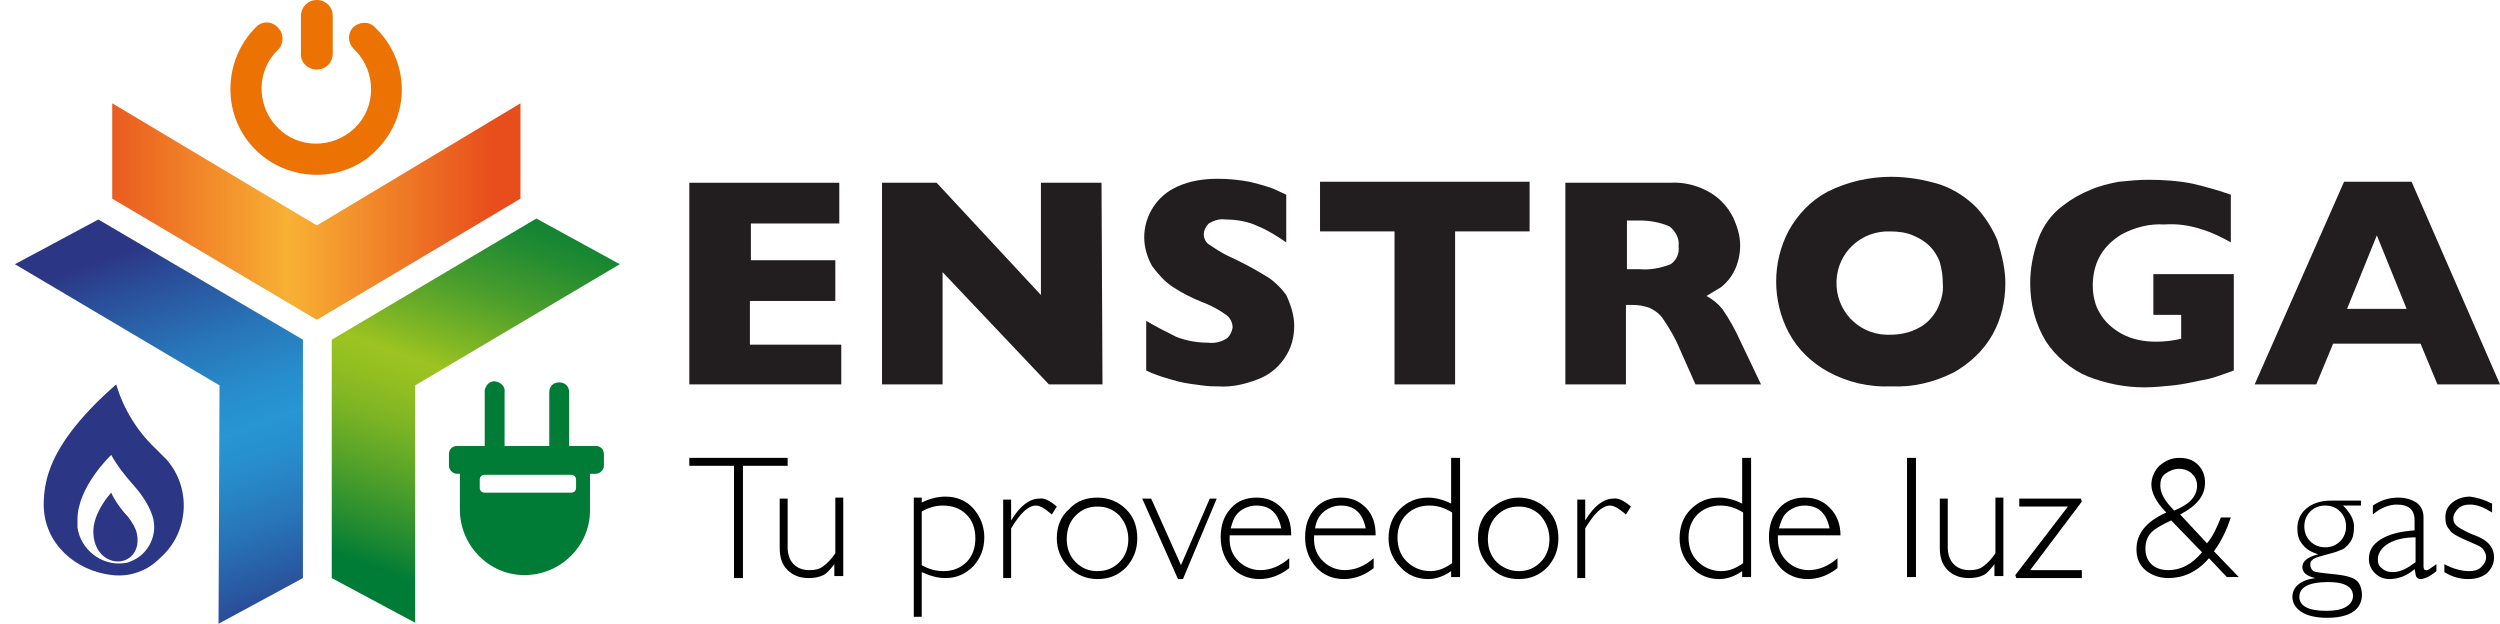
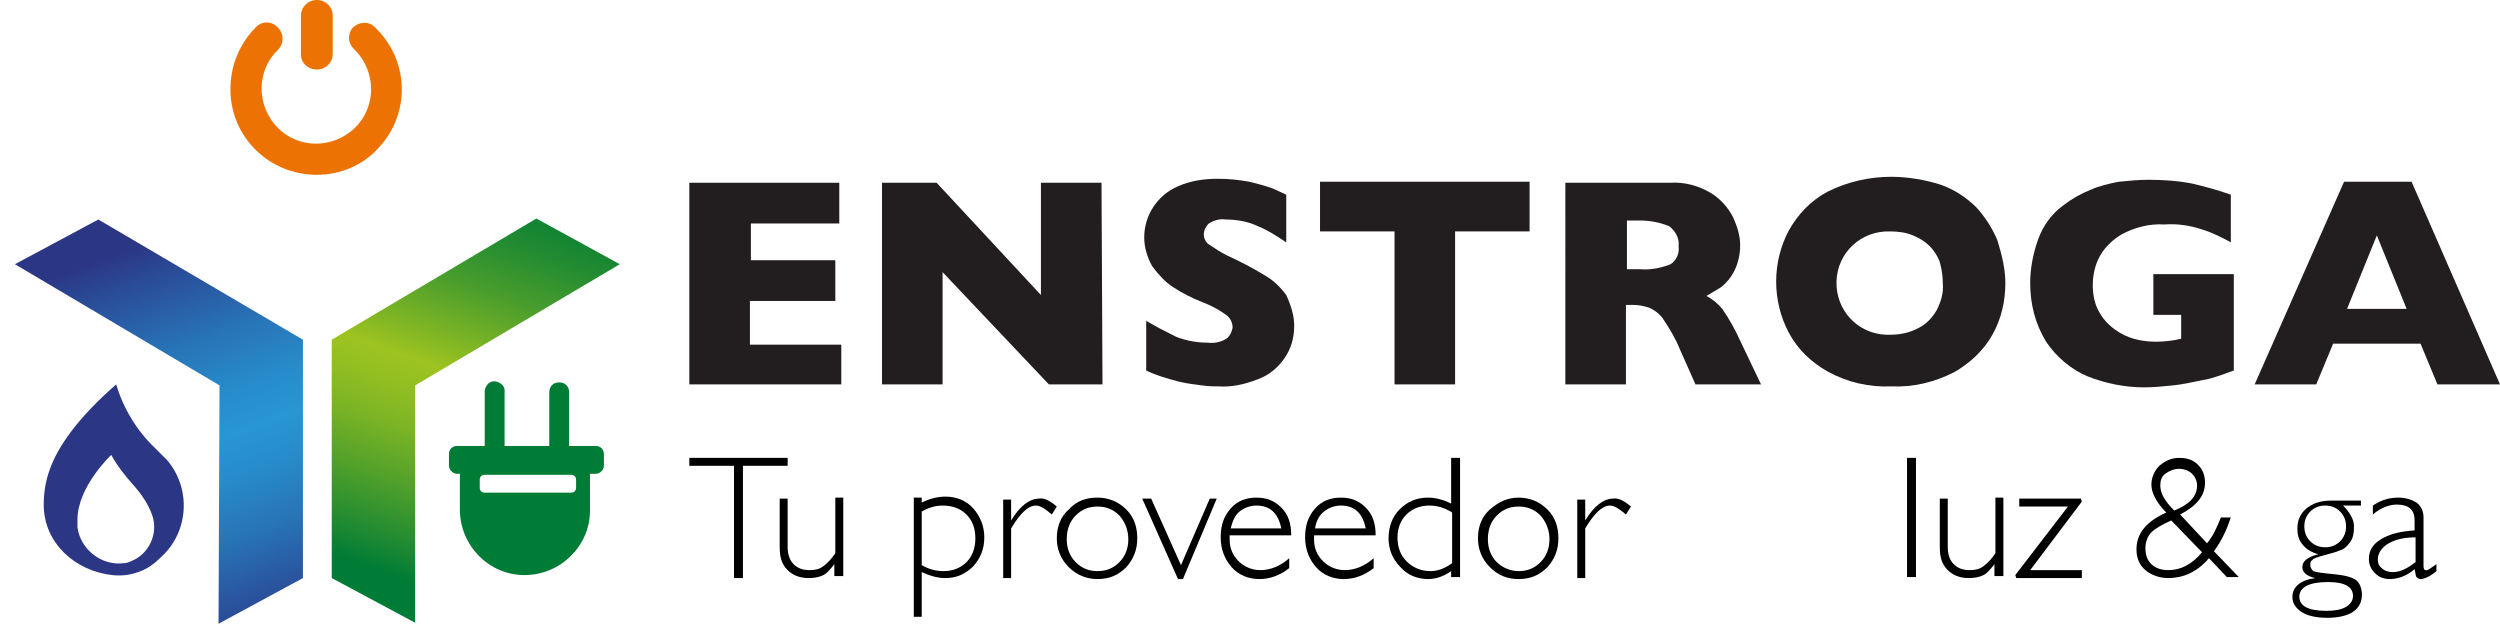
<svg xmlns="http://www.w3.org/2000/svg" xmlns:xlink="http://www.w3.org/1999/xlink" version="1.1" id="Layer_1" x="0px" y="0px" viewBox="0 0 251.7 62.8" style="enable-background:new 0 0 251.7 62.8;" xml:space="preserve">
  <style type="text/css">
	.st0{clip-path:url(#SVGID_2_);}
	.st1{fill:url(#SVGID_3_);}
	.st2{clip-path:url(#SVGID_5_);}
	.st3{fill:url(#SVGID_6_);}
	.st4{clip-path:url(#SVGID_8_);}
	.st5{fill:url(#SVGID_9_);}
	.st6{fill:#007C36;}
	.st7{fill:#EC7303;}
	.st8{fill:#2B3685;}
	.st9{fill:#221E20;}
	.st10{enable-background:new    ;}
</style>
  <title>Asset 1test4</title>
  <g id="Layer_2_1_">
    <g id="Layer_2-2">
      <g>
        <defs>
-           <polygon id="SVGID_1_" points="31.9,22.7 11.3,10.4 11.3,20 31.9,32.2 52.4,20 52.4,10.4     " />
-         </defs>
+           </defs>
        <clipPath id="SVGID_2_">
          <use xlink:href="#SVGID_1_" style="overflow:visible;" />
        </clipPath>
        <g class="st0">
          <linearGradient id="SVGID_3_" gradientUnits="userSpaceOnUse" x1="-2179.501" y1="374.449" x2="-2178.018" y2="374.449" gradientTransform="matrix(27.74 0 0 27.74 60467.777 -10365.886)">
            <stop offset="0" style="stop-color:#E84E1B" />
            <stop offset="0.5" style="stop-color:#F8B134" />
            <stop offset="0.96" style="stop-color:#E9551D" />
            <stop offset="1" style="stop-color:#E84E1B" />
          </linearGradient>
          <rect x="11.3" y="10.4" class="st1" width="41.1" height="21.8" />
        </g>
      </g>
      <g>
        <defs>
          <polygon id="SVGID_4_" points="1.5,26.6 22.1,38.8 22,62.8 30.5,58.2 30.5,34.2 9.9,22.1     " />
        </defs>
        <clipPath id="SVGID_5_">
          <use xlink:href="#SVGID_4_" style="overflow:visible;" />
        </clipPath>
        <g class="st2">
          <linearGradient id="SVGID_6_" gradientUnits="userSpaceOnUse" x1="-2214.821" y1="289.826" x2="-2213.346" y2="289.826" gradientTransform="matrix(9.785 26.885 -26.885 9.785 29474.594 56735.223)">
            <stop offset="0" style="stop-color:#2B3685" />
            <stop offset="9.000000e-02" style="stop-color:#2A4D98" />
            <stop offset="0.27" style="stop-color:#2875B8" />
            <stop offset="0.41" style="stop-color:#278DCC" />
            <stop offset="0.5" style="stop-color:#2796D3" />
            <stop offset="0.59" style="stop-color:#278DCC" />
            <stop offset="0.73" style="stop-color:#2875B8" />
            <stop offset="0.91" style="stop-color:#2A4D98" />
            <stop offset="1" style="stop-color:#2B3685" />
          </linearGradient>
          <polygon class="st3" points="-11.6,26.8 27.1,12.7 43.6,58 4.9,72.1     " />
        </g>
      </g>
      <g>
        <defs>
          <polygon id="SVGID_7_" points="33.4,34.2 33.4,58.2 41.8,62.7 41.8,38.8 62.4,26.6 54,22     " />
        </defs>
        <clipPath id="SVGID_8_">
          <use xlink:href="#SVGID_7_" style="overflow:visible;" />
        </clipPath>
        <g class="st4">
          <linearGradient id="SVGID_9_" gradientUnits="userSpaceOnUse" x1="-2250.174" y1="434.012" x2="-2248.691" y2="434.012" gradientTransform="matrix(9.789 -26.894 26.894 9.789 10395.746 -64706.004)">
            <stop offset="0" style="stop-color:#007C36" />
            <stop offset="7.000000e-02" style="stop-color:#1D8932" />
            <stop offset="0.22" style="stop-color:#54A22A" />
            <stop offset="0.34" style="stop-color:#7CB425" />
            <stop offset="0.44" style="stop-color:#94BF21" />
            <stop offset="0.5" style="stop-color:#9DC320" />
            <stop offset="0.57" style="stop-color:#80B624" />
            <stop offset="0.71" style="stop-color:#499D2C" />
            <stop offset="0.84" style="stop-color:#218B31" />
            <stop offset="0.94" style="stop-color:#098035" />
            <stop offset="1" style="stop-color:#007C36" />
          </linearGradient>
          <polygon class="st5" points="20.3,58 36.8,12.7 75.5,26.8 59,72     " />
        </g>
      </g>
      <path class="st6" d="M60,44.9h-2.7v-5.4c0-0.6-0.4-1-1-1c-0.6,0-1,0.4-1,1c0,0,0,0,0,0v5.4h-4.5v-5.4c0.1-0.6-0.4-1-0.9-1.1    c-0.6-0.1-1,0.4-1.1,0.9c0,0.1,0,0.1,0,0.2v5.4h-2.8c-0.5,0-0.8,0.4-0.8,0.8v1.2c0,0.4,0.4,0.8,0.8,0.8h0.3v3.6    c0,3.6,2.9,6.6,6.5,6.6c3.6,0,6.6-2.9,6.6-6.5v-0.1l0,0v-3.6H60c0.4,0,0.8-0.4,0.8-0.8l0,0v-1.2C60.8,45.3,60.5,44.9,60,44.9z     M58,49.1c0,0.3-0.2,0.5-0.5,0.5h-8.7c-0.3,0-0.5-0.2-0.5-0.5v-0.8c0-0.3,0.2-0.5,0.5-0.5h8.7c0.3,0,0.5,0.2,0.5,0.5L58,49.1z" />
      <path class="st7" d="M31.9,0c-0.9,0-1.6,0.7-1.6,1.6l0,0v3.7C30.2,6.3,31,7,31.9,7c0.9,0,1.6-0.7,1.6-1.6V1.6    C33.5,0.7,32.8,0,31.9,0C31.9,0,31.9,0,31.9,0z" />
      <path class="st7" d="M31.9,17.6c-4.8,0-8.7-3.8-8.7-8.6c0-2.4,0.9-4.6,2.6-6.3c0.6-0.6,1.6-0.6,2.2,0.1c0.6,0.6,0.6,1.6,0,2.2    c-2.2,2.1-2.2,5.6-0.1,7.8s5.6,2.2,7.8,0.1c2.2-2.1,2.2-5.6,0.1-7.8c-0.1-0.1-0.1-0.1-0.2-0.2c-0.6-0.6-0.6-1.5-0.1-2.1    c0.6-0.6,1.6-0.7,2.2-0.1c3.5,3.3,3.7,8.7,0.4,12.2C36.6,16.6,34.3,17.6,31.9,17.6L31.9,17.6z" />
      <path class="st8" d="M16.8,46.3c-0.3-0.3-0.9-0.9-1.2-1.2c-1.8-1.7-3.2-4-3.9-6.4c-3.9,3.4-5.9,6.3-6.7,8.6    c-0.4,1.1-0.6,2.3-0.6,3.5c0,3.9,3.2,6.7,6.9,7.1c0.9,0.1,1.8,0,2.6-0.3c0.9-0.3,1.6-0.8,2.3-1.5C19,53.6,19.3,49.2,16.8,46.3z     M12.5,56.7c-2.3,0.3-4.4-1.4-4.7-3.6c0-0.3,0-0.5,0-0.8c0-3.3,3.4-6.5,3.4-6.5c0.6,1.1,1.4,2.1,2.2,3c0.8,0.9,1.5,1.9,1.9,3    c0.7,1.9-0.3,4-2.1,4.7C13,56.6,12.7,56.7,12.5,56.7z" />
-       <path class="st8" d="M13.7,53.4c0.5,1.7-0.3,2.9-1.5,3.1s-2.7-0.7-2.8-2.8c-0.1-2.1,1.8-4.1,1.8-4.1c0.3,0.7,0.8,1.4,1.3,2    C13,52.1,13.4,52.7,13.7,53.4z" />
      <path class="st9" d="M84.7,38.7H69.4V18.4h15.1v4.1h-8.9v3.7h8.5v4.1h-8.6v4.4h9.2L84.7,38.7z" />
      <path class="st9" d="M111,38.7h-5.4L94.9,27.4v11.3h-6.1V18.4h5.5l10.5,11.3V18.4h6.1L111,38.7z" />
      <path class="st9" d="M130.3,32.8c0,1.2-0.3,2.3-1,3.3c-0.7,1-1.6,1.7-2.7,2.1c-1.3,0.5-2.6,0.8-4,0.7c-0.4,0-0.9,0-1.6-0.1    c-0.8-0.1-1.6-0.2-2.4-0.4c-1.1-0.3-2.2-0.6-3.2-1.1v-5c1,0.6,2,1.1,3,1.6c1,0.4,2.1,0.6,3.2,0.6c0.7,0.1,1.5-0.1,2-0.5    c0.3-0.3,0.4-0.6,0.5-1c0-0.6-0.3-1.1-0.8-1.4c-0.7-0.5-1.5-0.9-2.3-1.2c-1-0.4-2-0.9-2.9-1.5c-0.8-0.5-1.5-1.3-2.1-2.1    c-0.5-0.9-0.8-1.9-0.8-2.9c0-2.2,1.3-4.2,3.3-5.1c1.3-0.6,2.7-0.8,4.1-0.8c1.1,0,2.1,0.1,3.2,0.3c0.8,0.2,1.6,0.4,2.4,0.7    c0.4,0.2,0.9,0.4,1.3,0.6v4.8c-0.9-0.6-1.8-1.2-2.8-1.6c-1-0.5-2.2-0.7-3.3-0.7c-0.6-0.1-1.2,0.1-1.7,0.4    c-0.3,0.3-0.5,0.7-0.5,1.1c0,0.4,0.2,0.8,0.5,1c0.6,0.4,1.2,0.8,1.8,1.1c1.3,0.6,2.5,1.2,3.8,2c0.9,0.5,1.6,1.2,2.2,2    C130,30.8,130.3,31.8,130.3,32.8z" />
      <path class="st9" d="M154,23.3h-7.5v15.4h-6.1V23.3h-7.5v-5H154V23.3z" />
      <path class="st9" d="M177.3,38.7h-6.6l-1.6-3.6c-0.4-1-1-2-1.6-2.9c-0.3-0.5-0.8-0.9-1.4-1.2c-0.6-0.2-1.1-0.3-1.7-0.3h-0.7v8    h-6.1V18.4h10.5c1.5-0.1,2.9,0.3,4.1,1c1,0.6,1.8,1.5,2.3,2.5c0.4,0.9,0.7,1.8,0.7,2.8c0,0.9-0.2,1.8-0.6,2.6    c-0.3,0.6-0.7,1.1-1.3,1.6c-0.5,0.3-1,0.6-1.5,0.9c0.6,0.3,1.2,0.8,1.6,1.3c0.7,1,1.3,2.1,1.8,3.2L177.3,38.7z M169,24.8    c0.1-0.8-0.3-1.5-0.9-2c-0.9-0.4-2-0.6-3-0.6h-1.3v4.9h1.3c1,0.1,2.1-0.1,3.1-0.5C168.8,26.2,169.1,25.5,169,24.8z" />
      <path class="st9" d="M201.9,28.5c0,1.8-0.4,3.6-1.3,5.2c-0.9,1.6-2.3,2.9-3.9,3.8c-2,1-4.1,1.5-6.3,1.4c-2.2,0.1-4.4-0.4-6.4-1.5    c-1.6-0.9-3-2.2-3.9-3.9c-1.7-3.2-1.7-7.1,0-10.3c0.9-1.6,2.2-3,3.9-3.9c2-1,4.2-1.5,6.4-1.5c1.7,0,3.4,0.3,5,0.8    c1.4,0.5,2.6,1.3,3.6,2.3c0.9,1,1.6,2.1,2.1,3.3C201.6,25.8,201.9,27.2,201.9,28.5z M195.6,28.5c0-0.7-0.1-1.4-0.3-2.1    c-0.2-0.6-0.6-1.2-1-1.6c-0.5-0.5-1-0.8-1.7-1.1c-0.7-0.3-1.5-0.4-2.3-0.4c-2.9-0.1-5.3,2.1-5.4,5c-0.1,2.9,2.1,5.3,5,5.4    c0.1,0,0.3,0,0.4,0c1,0,2-0.2,2.9-0.7c0.8-0.4,1.4-1.1,1.8-1.8C195.4,30.4,195.7,29.5,195.6,28.5L195.6,28.5z" />
      <path class="st9" d="M224.9,37.3l-1.1,0.4l-0.9,0.3c-0.3,0.1-0.7,0.2-1.3,0.3c-0.9,0.2-1.9,0.4-2.8,0.5c-1,0.1-2,0.2-2.9,0.2    c-2,0-3.9-0.4-5.7-1.1c-1.7-0.7-3.2-2-4.2-3.5c-1.1-1.8-1.6-3.8-1.6-5.9c0-1.5,0.3-3,0.8-4.4c0.5-1.4,1.4-2.6,2.5-3.4    c0.9-0.7,1.8-1.2,2.8-1.6c0.9-0.4,1.8-0.6,2.8-0.8c1-0.1,2-0.2,3-0.2c1.5,0,3,0.1,4.5,0.4c1.2,0.3,2.4,0.6,3.8,1.1v4.8    c-0.9-0.5-1.9-1-2.9-1.3c-1.2-0.4-2.5-0.6-3.8-0.5c-1.5-0.1-3,0.3-4.3,1c-1,0.6-1.8,1.4-2.3,2.4c-0.4,0.8-0.6,1.8-0.6,2.7    c0,1,0.2,2,0.7,2.8c0.5,0.9,1.3,1.6,2.2,2.1c1.1,0.6,2.3,0.8,3.5,0.8c0.8,0,1.7-0.1,2.5-0.3v-2.4h-2.8v-4.1h8.1V37.3z" />
      <path class="st9" d="M251.7,38.7h-6.3l-1.7-4.1h-8.8l-1.7,4.1H227l9-20.4h6.8L251.7,38.7z M242.3,31.1l-3-7.4l-3,7.4H242.3z" />
      <g class="st10">
        <path d="M79.3,46.1v0.8h-4.5v11.3h-0.9V46.9h-4.5v-0.8H79.3z" />
      </g>
      <g class="st10">
        <path d="M84,58.1v-1.3h0c-0.4,0.5-0.7,0.9-1.1,1.1c-0.4,0.2-0.9,0.3-1.5,0.3c-0.9,0-1.6-0.3-2.1-0.8c-0.6-0.6-0.8-1.3-0.8-2.3     v-4.9h0.8v4.9c0,0.7,0.2,1.3,0.6,1.7s0.9,0.6,1.6,0.6c0.6,0,1-0.1,1.4-0.4s0.8-0.7,1.2-1.3v-5.6h0.8v7.9H84z" />
        <path d="M92.8,50.2v0.4c0.8-0.4,1.6-0.6,2.4-0.6c1.1,0,2.1,0.4,2.8,1.2s1.1,1.8,1.1,2.9c0,1.2-0.4,2.1-1.1,2.9     c-0.8,0.8-1.7,1.2-2.8,1.2c-0.8,0-1.5-0.2-2.4-0.6v4.5H92v-12H92.8z M92.8,51.5v5.4c0.7,0.4,1.4,0.6,2.2,0.6     c0.9,0,1.7-0.3,2.3-0.9c0.6-0.6,0.9-1.4,0.9-2.4c0-1-0.3-1.8-0.9-2.4c-0.6-0.6-1.4-0.9-2.4-0.9C94.2,50.9,93.5,51.1,92.8,51.5z" />
        <path d="M106.4,51l-0.5,0.8c-0.7-0.6-1.2-0.9-1.6-0.9c-0.8,0-1.6,0.8-2.5,2.3v5H101v-7.9h0.8v2.1h0c0.9-1.5,1.9-2.2,2.8-2.2     C105.1,50.1,105.7,50.4,106.4,51z" />
      </g>
      <g class="st10">
        <path d="M110.5,50.1c1.1,0,2.1,0.4,2.9,1.2s1.1,1.8,1.1,2.9c0,1.2-0.4,2.1-1.1,2.9c-0.8,0.8-1.7,1.2-2.9,1.2     c-1.1,0-2.1-0.4-2.9-1.2c-0.8-0.8-1.2-1.8-1.2-2.9c0-1.2,0.4-2.2,1.2-2.9C108.4,50.4,109.4,50.1,110.5,50.1z M110.5,57.5     c0.9,0,1.6-0.3,2.2-0.9c0.6-0.6,0.9-1.4,0.9-2.3c0-0.9-0.3-1.7-0.9-2.4c-0.6-0.6-1.3-0.9-2.2-0.9c-0.9,0-1.6,0.3-2.2,0.9     s-0.9,1.4-0.9,2.4c0,0.9,0.3,1.7,0.9,2.3S109.6,57.5,110.5,57.5z" />
      </g>
      <g class="st10">
        <path d="M122.5,50.2l-3.4,8.1h-0.5l-3.6-8.1h0.9l3,6.7l2.9-6.7H122.5z" />
      </g>
      <g class="st10">
        <path d="M130,53.9h-6.2c0,0.1,0,0.3,0,0.4c0,0.9,0.3,1.6,0.9,2.2c0.6,0.6,1.4,0.9,2.2,0.9c1,0,2-0.4,2.9-1.2v1     c-0.9,0.7-1.9,1.1-3,1.1c-1.1,0-2.1-0.4-2.8-1.2c-0.7-0.8-1.1-1.8-1.1-3c0-1.2,0.3-2.1,1-2.9c0.7-0.8,1.6-1.1,2.6-1.1     c1,0,1.8,0.3,2.5,1C129.7,51.8,130,52.7,130,53.9z M123.9,53.2h5.1c-0.3-1.5-1.1-2.3-2.5-2.3c-0.6,0-1.2,0.2-1.7,0.6     S124.1,52.5,123.9,53.2z" />
        <path d="M138.5,53.9h-6.2c0,0.1,0,0.3,0,0.4c0,0.9,0.3,1.6,0.9,2.2c0.6,0.6,1.4,0.9,2.2,0.9c1,0,2-0.4,2.9-1.2v1     c-0.9,0.7-1.9,1.1-3,1.1c-1.1,0-2.1-0.4-2.8-1.2c-0.7-0.8-1.1-1.8-1.1-3c0-1.2,0.3-2.1,1-2.9c0.7-0.8,1.6-1.1,2.6-1.1     c1,0,1.8,0.3,2.5,1C138.2,51.8,138.5,52.7,138.5,53.9z M132.4,53.2h5.1c-0.3-1.5-1.1-2.3-2.5-2.3c-0.6,0-1.2,0.2-1.7,0.6     S132.5,52.5,132.4,53.2z" />
        <path d="M147,46.1v12h-0.9v-0.6c-0.7,0.5-1.5,0.8-2.3,0.8c-1.1,0-2.1-0.4-2.8-1.2c-0.8-0.8-1.2-1.8-1.2-2.9     c0-1.2,0.4-2.2,1.1-2.9c0.8-0.8,1.7-1.2,2.9-1.2c0.7,0,1.5,0.2,2.3,0.6v-4.6H147z M146.2,56.7v-5.1c-0.8-0.5-1.5-0.7-2.3-0.7     c-0.9,0-1.7,0.3-2.3,0.9c-0.6,0.6-0.9,1.4-0.9,2.3c0,1,0.3,1.8,0.9,2.4c0.6,0.6,1.4,1,2.4,1C144.8,57.5,145.5,57.2,146.2,56.7z" />
        <path d="M152.9,50.1c1.1,0,2.1,0.4,2.9,1.2s1.1,1.8,1.1,2.9c0,1.2-0.4,2.1-1.1,2.9c-0.8,0.8-1.7,1.2-2.9,1.2s-2.1-0.4-2.9-1.2     c-0.8-0.8-1.2-1.8-1.2-2.9c0-1.2,0.4-2.2,1.2-2.9S151.7,50.1,152.9,50.1z M152.9,57.5c0.9,0,1.6-0.3,2.2-0.9     c0.6-0.6,0.9-1.4,0.9-2.3c0-0.9-0.3-1.7-0.9-2.4c-0.6-0.6-1.3-0.9-2.2-0.9c-0.9,0-1.6,0.3-2.2,0.9c-0.6,0.6-0.9,1.4-0.9,2.4     c0,0.9,0.3,1.7,0.9,2.3C151.2,57.1,152,57.5,152.9,57.5z" />
        <path d="M164.2,51l-0.5,0.8c-0.7-0.6-1.2-0.9-1.6-0.9c-0.8,0-1.6,0.8-2.5,2.3v5h-0.8v-7.9h0.8v2.1h0c0.9-1.5,1.9-2.2,2.8-2.2     C162.9,50.1,163.5,50.4,164.2,51z" />
-         <path d="M176.3,46.1v12h-0.9v-0.6c-0.7,0.5-1.5,0.8-2.3,0.8c-1.1,0-2.1-0.4-2.8-1.2c-0.8-0.8-1.2-1.8-1.2-2.9     c0-1.2,0.4-2.2,1.1-2.9c0.8-0.8,1.7-1.2,2.9-1.2c0.7,0,1.5,0.2,2.3,0.6v-4.6H176.3z M175.5,56.7v-5.1c-0.8-0.5-1.5-0.7-2.3-0.7     c-0.9,0-1.7,0.3-2.3,0.9c-0.6,0.6-0.9,1.4-0.9,2.3c0,1,0.3,1.8,0.9,2.4c0.6,0.6,1.4,1,2.4,1C174.1,57.5,174.8,57.2,175.5,56.7z" />
-         <path d="M185.3,53.9H179c0,0.1,0,0.3,0,0.4c0,0.9,0.3,1.6,0.9,2.2c0.6,0.6,1.4,0.9,2.2,0.9c1,0,2-0.4,2.9-1.2v1     c-0.9,0.7-1.9,1.1-3,1.1c-1.1,0-2.1-0.4-2.8-1.2c-0.7-0.8-1.1-1.8-1.1-3c0-1.2,0.3-2.1,1-2.9c0.7-0.8,1.6-1.1,2.6-1.1     c1,0,1.8,0.3,2.5,1C184.9,51.8,185.3,52.7,185.3,53.9z M179.1,53.2h5.1c-0.3-1.5-1.1-2.3-2.5-2.3c-0.6,0-1.2,0.2-1.7,0.6     S179.3,52.5,179.1,53.2z" />
        <path d="M192.9,46.1v12H192v-12H192.9z" />
        <path d="M200.8,58.1v-1.3h0c-0.4,0.5-0.7,0.9-1.1,1.1c-0.4,0.2-0.9,0.3-1.5,0.3c-0.9,0-1.6-0.3-2.1-0.8c-0.6-0.6-0.8-1.3-0.8-2.3     v-4.9h0.8v4.9c0,0.7,0.2,1.3,0.6,1.7s0.9,0.6,1.6,0.6c0.6,0,1-0.1,1.4-0.4c0.4-0.3,0.8-0.7,1.2-1.3v-5.6h0.8v7.9H200.8z" />
        <path d="M209.5,50.2l0.1,0.3l-5.2,6.9h5.2v0.8H203l-0.1-0.3l5.3-6.9h-4.9v-0.8H209.5z" />
        <path d="M223.6,52.1h1c-0.4,1.2-0.9,2.3-1.7,3.4l2.5,2.6h-1.2l-1.8-1.9c-1.2,1.4-2.6,2-4.1,2c-0.9,0-1.7-0.3-2.3-0.8     c-0.6-0.5-0.9-1.2-0.9-2.1c0-1.6,1-2.8,3-3.7c-1-1-1.5-2-1.5-2.8c0-0.7,0.3-1.4,0.8-1.9c0.6-0.5,1.2-0.8,2-0.8     c0.8,0,1.4,0.2,1.9,0.7c0.5,0.5,0.7,1.1,0.7,1.8c0,1.3-0.8,2.3-2.5,3.2l2.7,2.9C222.8,54,223.2,53.1,223.6,52.1z M221.7,55.6     l-3.1-3.2c-0.9,0.4-1.6,0.8-2,1.2s-0.6,1-0.6,1.6c0,0.7,0.2,1.2,0.6,1.6c0.4,0.4,1,0.6,1.7,0.6C219.6,57.4,220.7,56.8,221.7,55.6     z M218.9,51.4c1.5-0.6,2.3-1.4,2.3-2.5c0-0.5-0.2-0.9-0.5-1.2s-0.8-0.5-1.3-0.5c-0.5,0-1,0.2-1.4,0.5c-0.4,0.3-0.5,0.7-0.5,1.2     C217.5,49.7,218,50.5,218.9,51.4z" />
        <path d="M237.7,50.2v0.7h-1.8c0.7,0.7,1.1,1.4,1.1,2.1c0,0.7-0.1,1.2-0.4,1.6s-0.6,0.7-1,0.8c-0.4,0.2-0.9,0.3-1.6,0.5     c-0.7,0.2-1.1,0.3-1.2,0.5c-0.2,0.1-0.2,0.3-0.2,0.5c0,0.2,0.1,0.4,0.3,0.6c0.2,0.1,0.9,0.2,2,0.3c1.1,0.1,1.9,0.3,2.3,0.6     s0.6,0.9,0.6,1.5c0,0.7-0.3,1.3-0.9,1.7c-0.6,0.4-1.5,0.6-2.6,0.6c-1.1,0-2-0.2-2.6-0.6c-0.6-0.4-0.9-0.9-0.9-1.5     c0-1,0.8-1.7,2.3-1.9v0c-0.9-0.2-1.3-0.6-1.3-1.1c0-0.6,0.5-1,1.6-1.3v0c-0.7-0.2-1.2-0.5-1.6-1c-0.4-0.5-0.5-1-0.5-1.6     c0-0.8,0.3-1.5,0.9-2s1.4-0.8,2.5-0.8H237.7z M234.2,61.5c0.8,0,1.5-0.1,2-0.4c0.5-0.3,0.7-0.7,0.7-1.1c0-0.9-0.8-1.4-2.5-1.4     c-1.9,0-2.9,0.5-2.9,1.5C231.5,61,232.4,61.5,234.2,61.5z M234.1,55.1c0.6,0,1.1-0.2,1.5-0.6c0.4-0.4,0.6-0.9,0.6-1.5     s-0.2-1.1-0.6-1.5c-0.4-0.4-0.9-0.6-1.5-0.6c-0.6,0-1.1,0.2-1.5,0.6c-0.4,0.4-0.6,0.9-0.6,1.5c0,0.6,0.2,1.1,0.6,1.5     C233,54.9,233.5,55.1,234.1,55.1z" />
        <path d="M245.3,56.8v0.7c-0.7,0.6-1.3,0.8-1.6,0.8c-0.2,0-0.3-0.1-0.4-0.2c-0.1-0.1-0.1-0.4-0.2-0.8c-0.8,0.7-1.7,1-2.5,1     c-0.6,0-1.1-0.2-1.5-0.6c-0.4-0.4-0.6-0.9-0.6-1.4c0-0.9,0.4-1.5,1.2-2c0.8-0.5,1.9-0.8,3.4-0.9v-1c0-1.1-0.6-1.6-1.8-1.6     c-0.7,0-1.6,0.3-2.4,1v-0.9c0.9-0.6,1.7-0.8,2.6-0.8c0.7,0,1.3,0.2,1.8,0.5c0.5,0.4,0.7,0.9,0.7,1.5v4.9c0,0.3,0.1,0.4,0.2,0.4     C244.4,57.5,244.7,57.2,245.3,56.8z M243.2,56.6v-2.5c-1.1,0-2,0.2-2.7,0.6s-1.1,1-1.1,1.6c0,0.4,0.1,0.7,0.4,0.9     c0.3,0.3,0.7,0.4,1.1,0.4C241.7,57.6,242.4,57.2,243.2,56.6z" />
-         <path d="M250.9,50.7v0.9c-0.8-0.5-1.5-0.8-2.2-0.8c-0.5,0-0.9,0.1-1.2,0.4s-0.5,0.6-0.5,1c0,0.3,0.1,0.5,0.3,0.7     c0.2,0.2,0.7,0.5,1.6,0.9c0.9,0.3,1.5,0.7,1.8,1.1c0.3,0.4,0.4,0.8,0.4,1.2c0,0.6-0.2,1.1-0.7,1.6c-0.5,0.4-1.1,0.6-1.9,0.6     c-0.8,0-1.6-0.2-2.4-0.7v-0.8c0.9,0.5,1.8,0.7,2.5,0.7c0.5,0,0.9-0.1,1.2-0.4c0.3-0.3,0.5-0.6,0.5-1c0-0.3-0.1-0.5-0.3-0.8     s-0.8-0.5-1.7-0.9s-1.5-0.7-1.7-1.1c-0.3-0.3-0.4-0.7-0.4-1.2c0-0.6,0.2-1.1,0.7-1.5c0.5-0.4,1.1-0.6,1.8-0.6     C249.4,50.1,250.1,50.3,250.9,50.7z" />
      </g>
    </g>
  </g>
</svg>